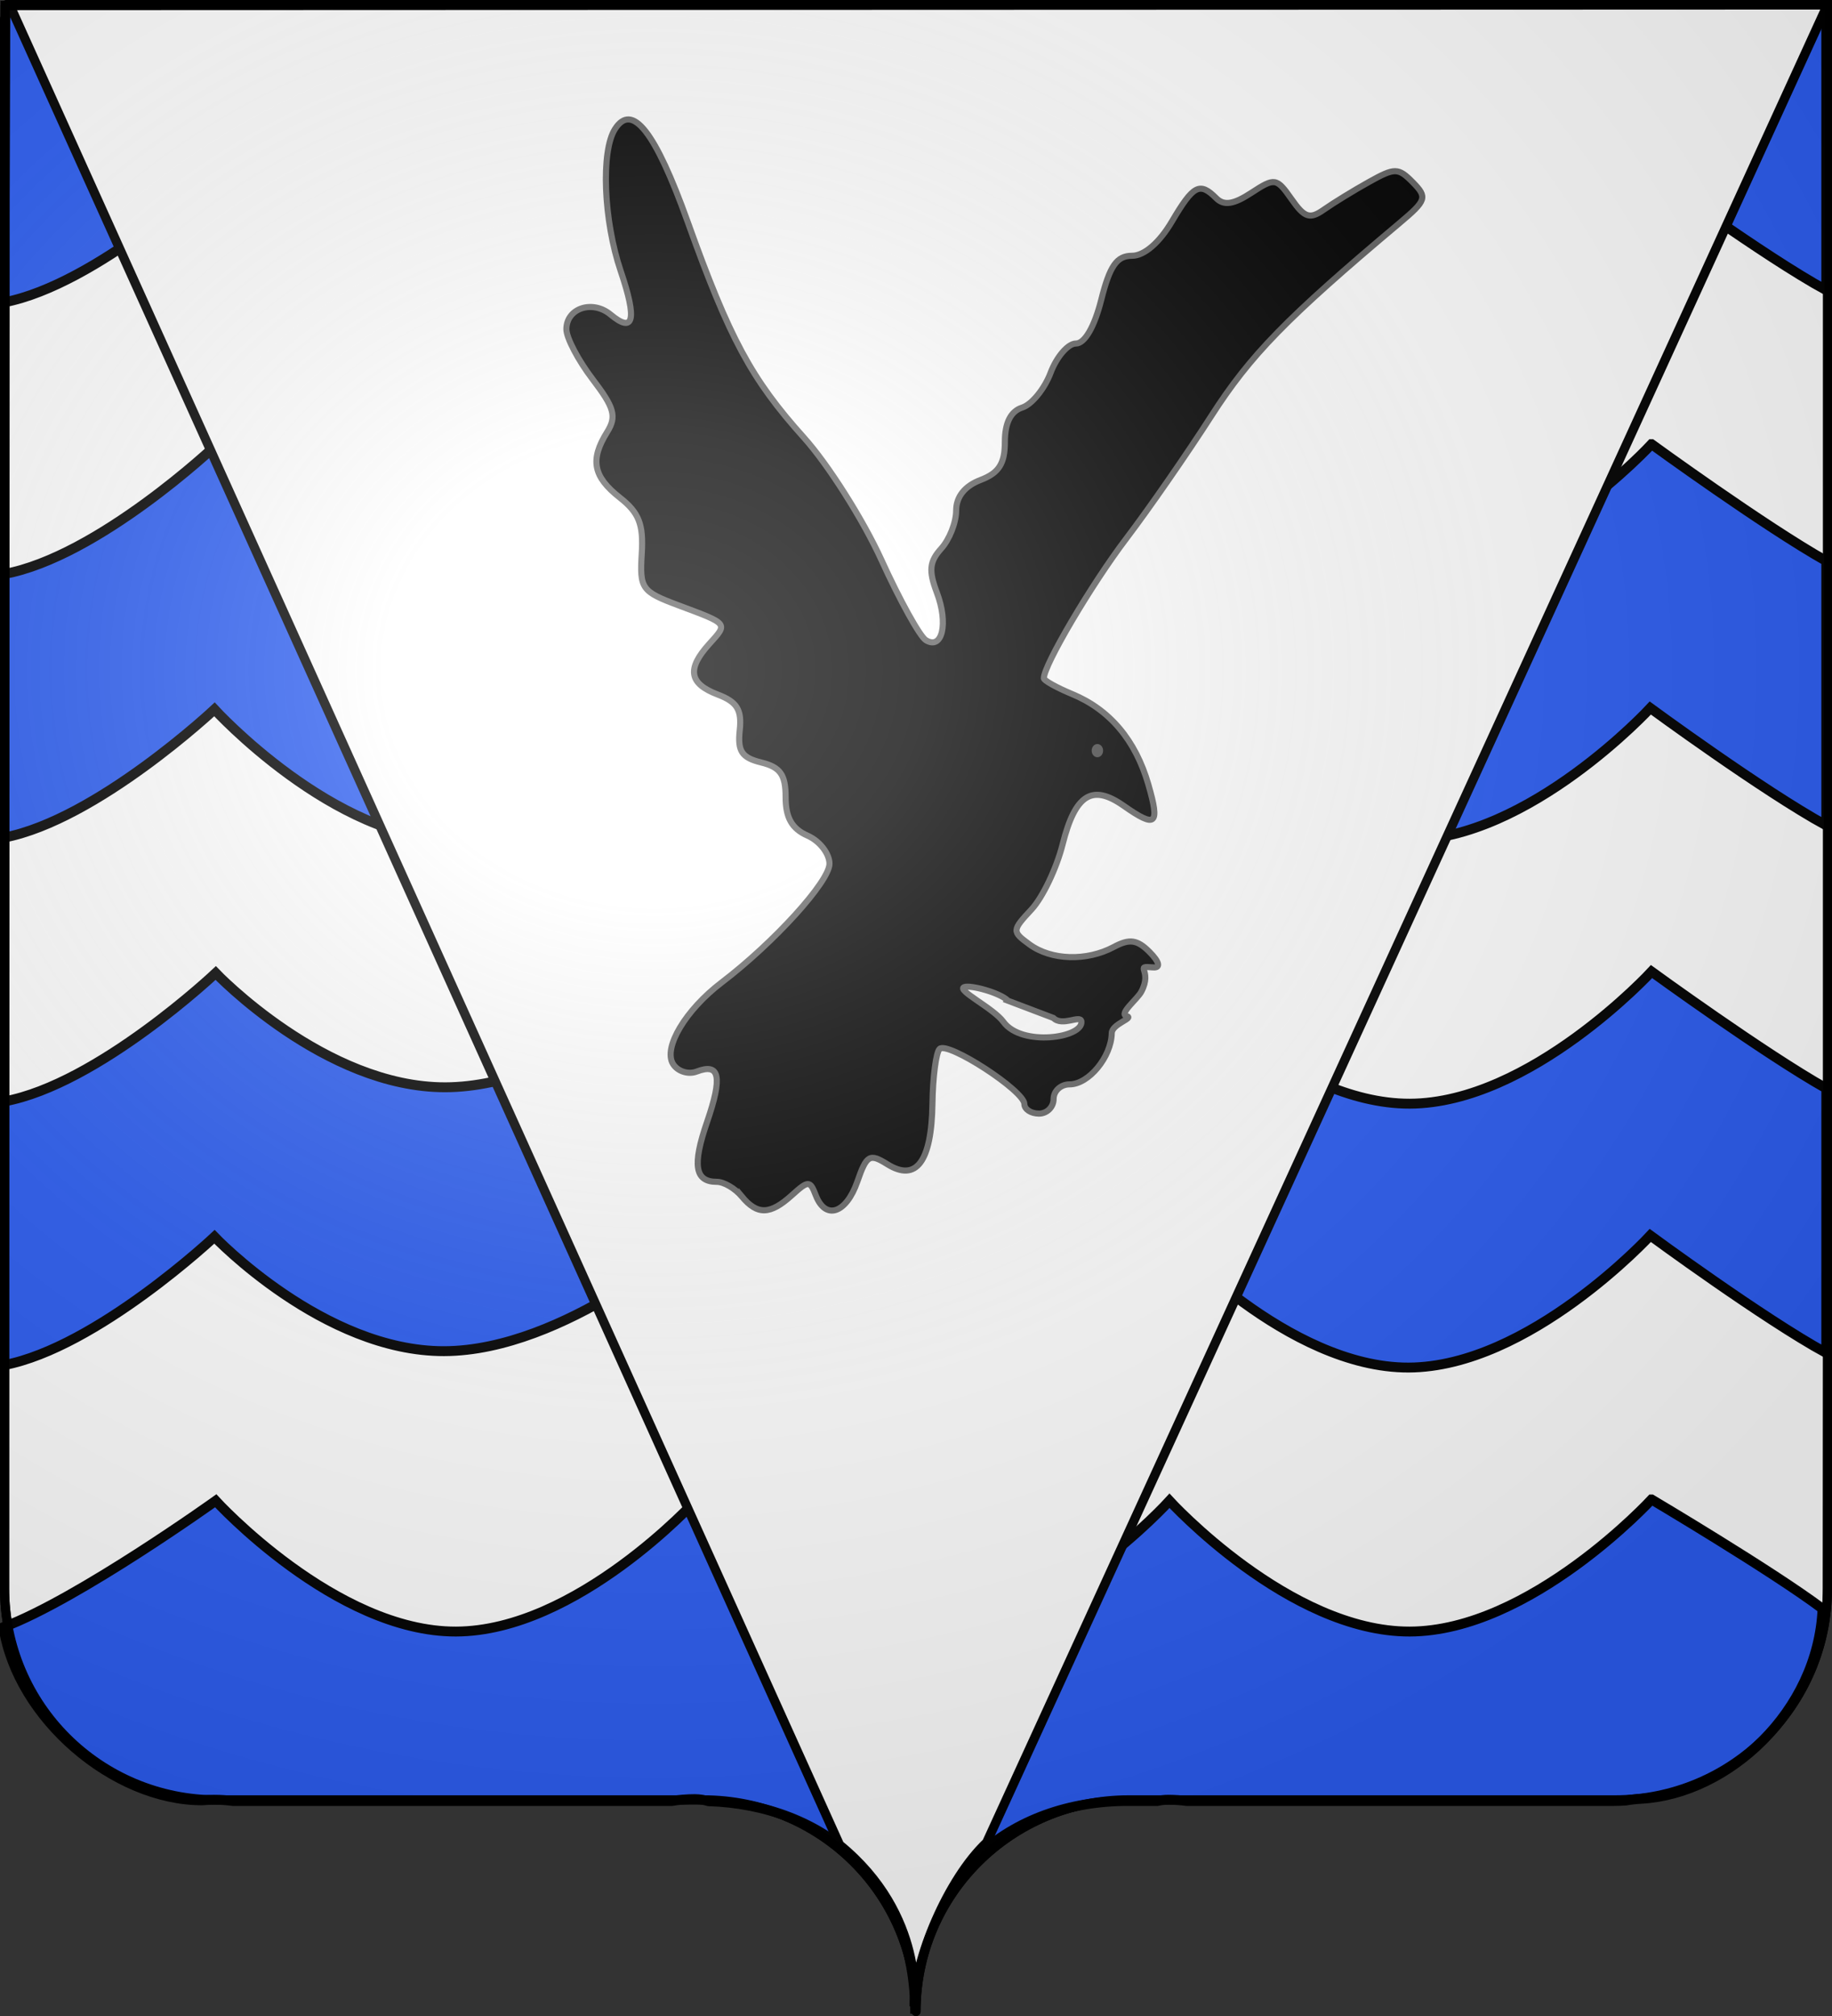
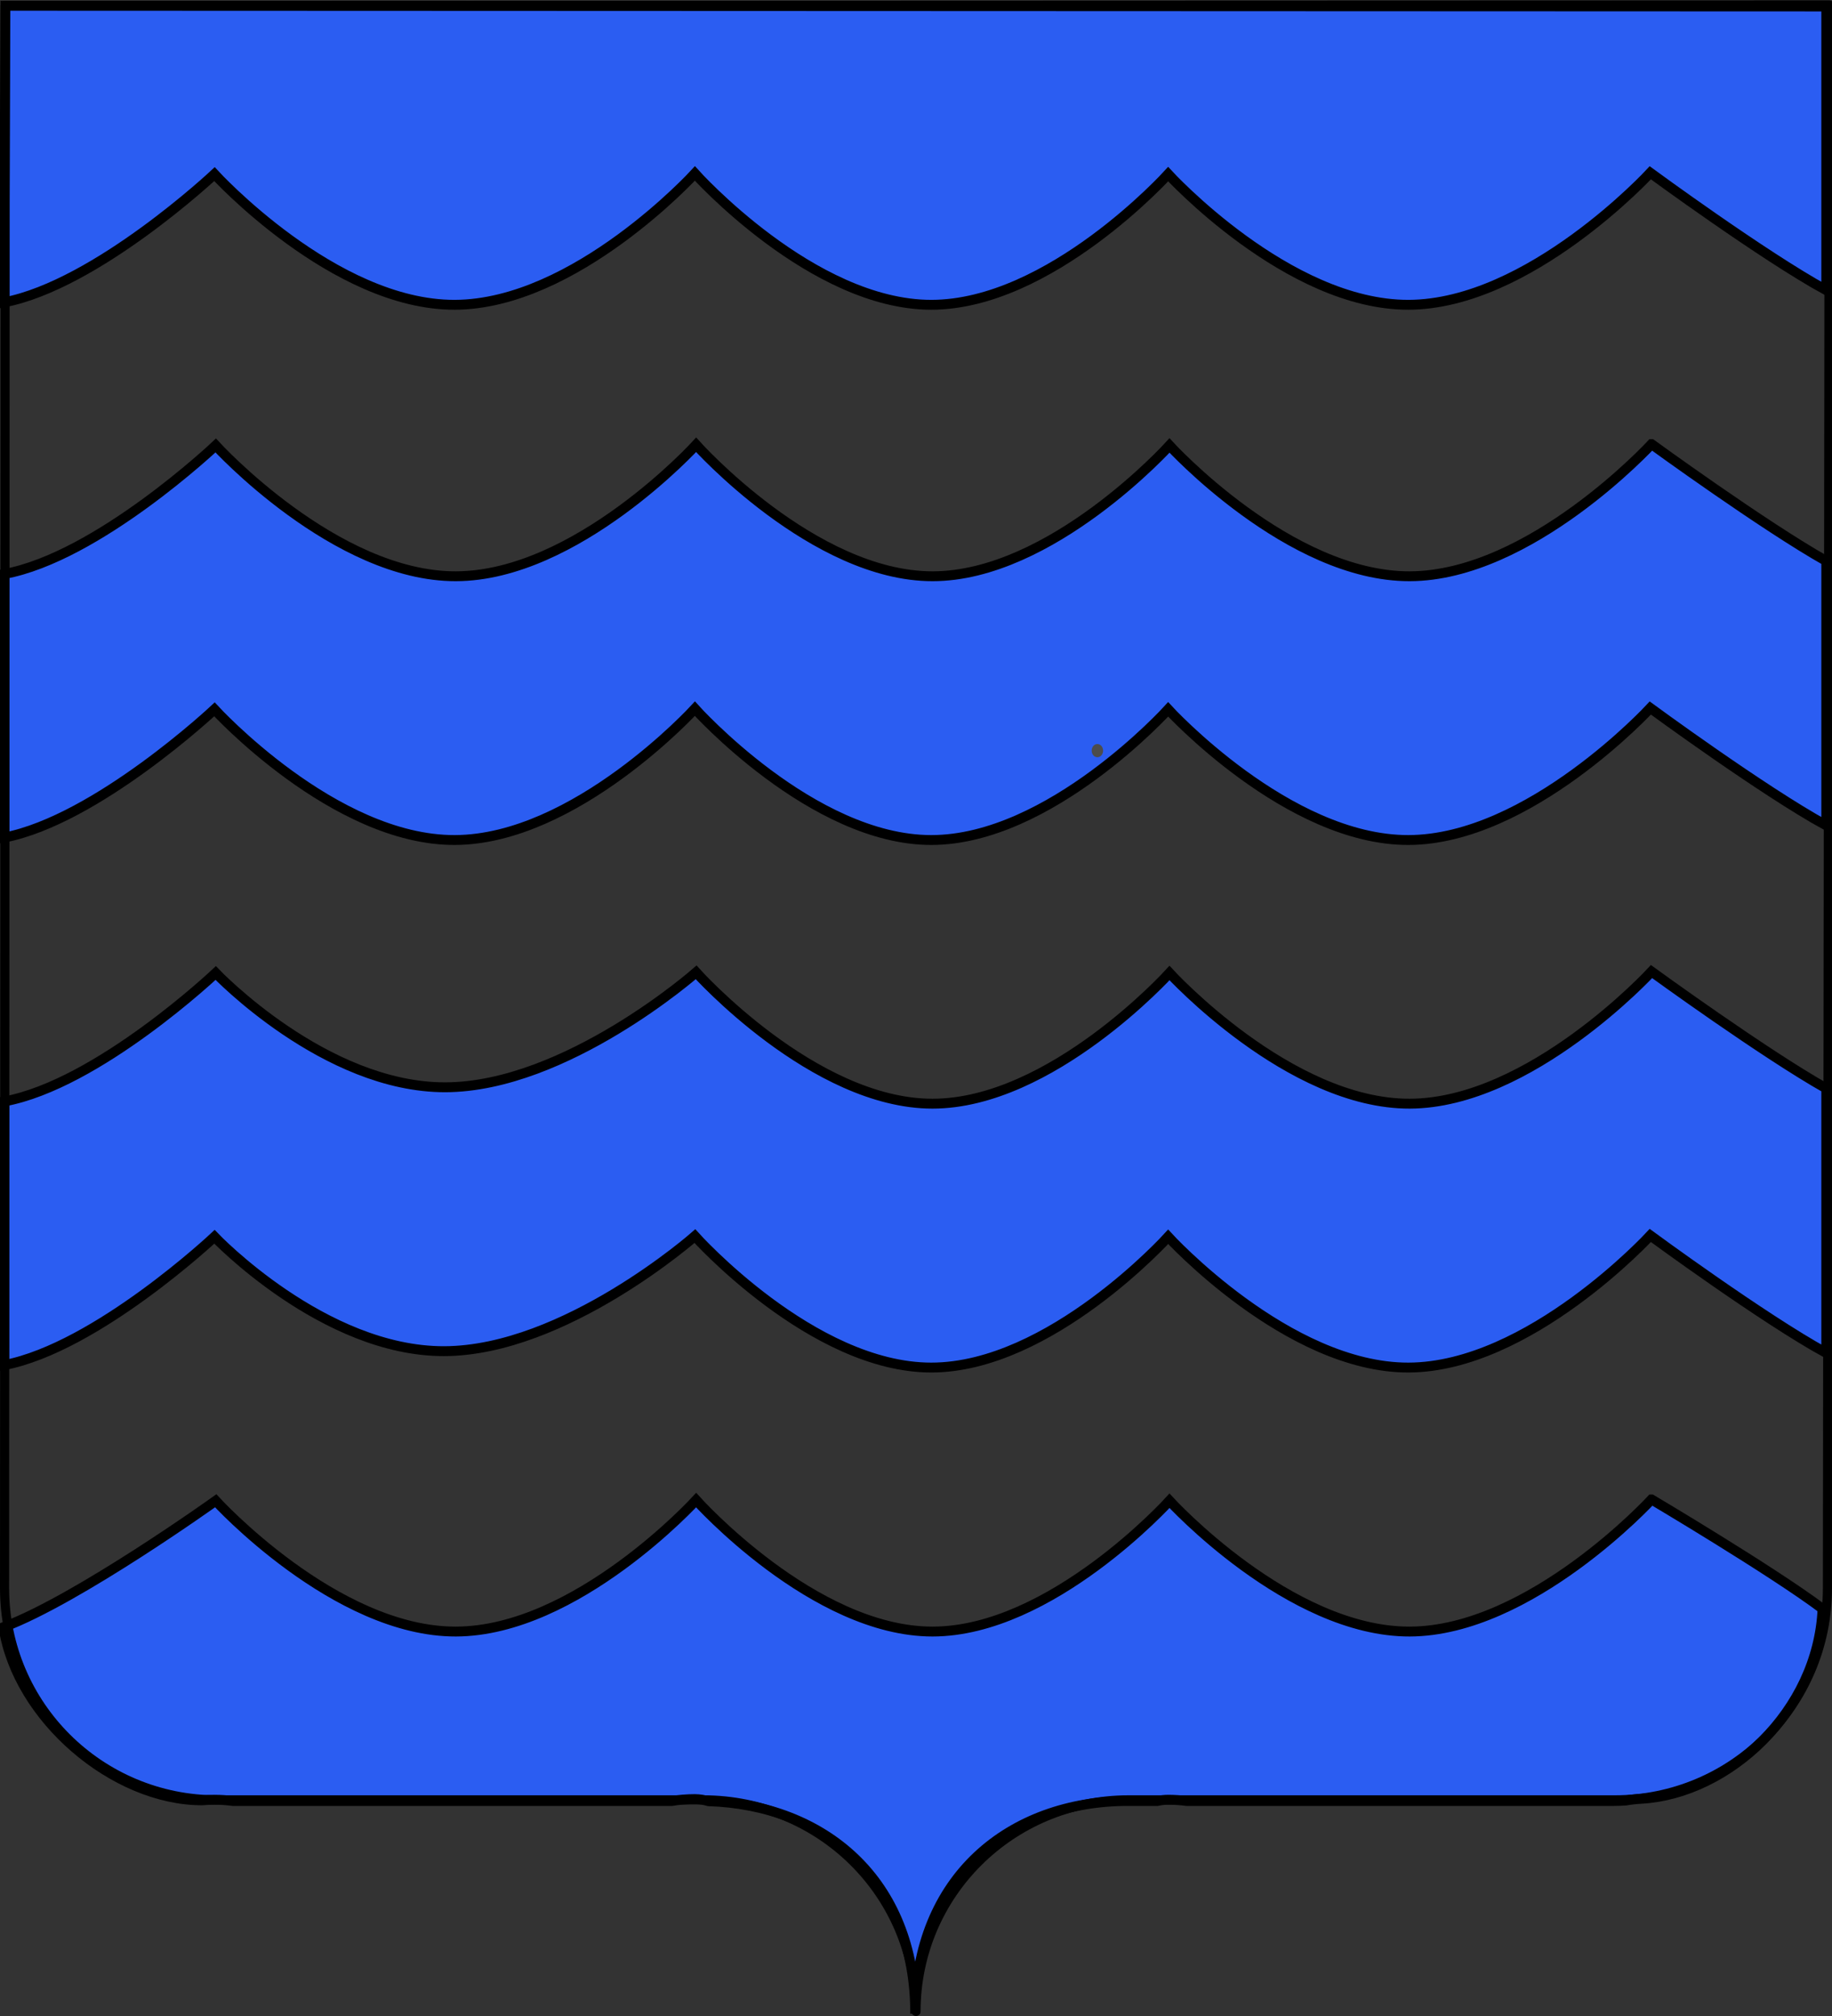
<svg xmlns="http://www.w3.org/2000/svg" xmlns:ns1="http://www.inkscape.org/namespaces/inkscape" xmlns:ns2="http://sodipodi.sourceforge.net/DTD/sodipodi-0.dtd" xmlns:xlink="http://www.w3.org/1999/xlink" width="600" height="660" id="svg2" version="1.1" ns1:version="0.47 r22583" ns2:docname="Blason ville DomFr Etang Salé (Réunion).svg">
  <rect width="100%" height="100%" fill="#333333" stroke="none" />
  <defs id="defs4">
    <linearGradient id="linearGradient2893">
      <stop offset="0" style="stop-color: white; stop-opacity: 0.314;" id="stop2895" />
      <stop offset="0.19" style="stop-color: white; stop-opacity: 0.251;" id="stop2897" />
      <stop offset="0.6" style="stop-color: rgb(107, 107, 107); stop-opacity: 0.125;" id="stop2901" />
      <stop offset="1" style="stop-color: black; stop-opacity: 0.125;" id="stop2899" />
    </linearGradient>
    <radialGradient ns1:collect="always" xlink:href="#linearGradient2893" fy="200.448" fx="285.186" r="300" cy="200.448" cx="285.186" gradientTransform="matrix(1.551,0,0,1.35,-227.894,-51.264)" gradientUnits="userSpaceOnUse" id="radialGradient11919" />
  </defs>
  <ns2:namedview id="base" pagecolor="#ffffff" bordercolor="#666666" borderopacity="1.0" ns1:pageopacity="0.0" ns1:pageshadow="2" ns1:zoom="0.86473928" ns1:cx="300.17419" ns1:cy="330.42735" ns1:document-units="px" ns1:current-layer="layer2" showgrid="false" showguides="true" ns1:guide-bbox="true" ns1:window-width="1440" ns1:window-height="820" ns1:window-x="-8" ns1:window-y="-8" ns1:window-maximized="1" />
  <g ns1:label="Calque 1" ns1:groupmode="layer" id="layer1" transform="translate(108.817,-67.407)">
    <desc id="desc4">Flag of Canton of Valais (Wallis)</desc>
    <g ns1:groupmode="layer" ns1:label="Fond écu" id="layer1-4" transform="translate(-108.817,67.407)">
-       <path id="path3666" style="fill:#ffffff;stroke:#000000;stroke-width:2.989;stroke-linecap:round;stroke-linejoin:round;stroke-miterlimit:4;stroke-opacity:1;stroke-dasharray:none;stroke-dashoffset:0" d="m 300,658.505 c 0,-38.234 31.204,-69.265 69.651,-69.265 38.448,0 120.755,0 159.203,0 38.448,0 69.651,-31.03 69.651,-69.264 l 0,-513.864 -597.011,1.99e-5 -1e-5,513.864 c 0,38.234 31.204,69.264 69.651,69.264 38.448,0 120.755,0 159.203,0 38.448,0 69.651,31.031 69.651,69.265 z" ns2:nodetypes="cssccccssc" />
      <path d="m 540.897,145.406 c 0,0 -39.715,43.135 -79.188,43.25 -39.472,0.114 -78.687,-42.814 -78.687,-42.814 0,0 -38.739,42.814 -77.626,42.814 -38.887,0 -77.406,-43.031 -77.406,-43.031 0,0 -39.185,42.916 -78.657,43.031 -39.472,0.114 -78.687,-42.814 -78.687,-42.814 0,0 -38.558,36.456 -69.285,42.086 l 0,86.28 c 30.367,-5.858 68.879,-41.977 68.879,-41.977 0,0 39.215,42.89 78.688,42.776 39.472,-0.114 78.657,-42.994 78.657,-42.994 0,0 38.519,42.994 77.406,42.994 38.888,0 77.594,-42.776 77.594,-42.776 0,0 39.246,42.89 78.719,42.776 39.472,-0.114 79.188,-43.213 79.188,-43.213 0,0 37.09,27.209 57.633,38.448 l 0,-86.571 c -20.225,-11.37 -57.227,-38.266 -57.227,-38.266 z m 0,172.67 c 0,0 -39.715,43.135 -79.188,43.249 -39.472,0.114 -78.687,-42.776 -78.687,-42.776 0,0 -38.739,42.776 -77.626,42.776 -38.887,0 -77.406,-42.994 -77.406,-42.994 0,0 -42.642,37.512 -82.114,37.626 -39.472,0.114 -75.23,-37.409 -75.23,-37.409 0,0 -38.558,36.419 -69.285,42.049 l 0,86.318 c 30.371,-5.856 68.879,-42.013 68.879,-42.013 0,0 35.758,37.559 75.23,37.445 39.472,-0.114 82.114,-37.664 82.114,-37.664 0,0 38.519,43.031 77.406,43.031 38.888,0 77.594,-42.812 77.594,-42.812 0,0 39.246,42.927 78.719,42.812 39.472,-0.114 79.188,-43.249 79.188,-43.249 0,0 37.086,27.248 57.633,38.484 l 0,-86.607 c -20.223,-11.371 -57.227,-38.266 -57.227,-38.266 z m 0,172.816 c 0,0 -39.715,43.135 -79.188,43.249 -39.472,0.114 -78.687,-42.812 -78.687,-42.812 0,0 -38.739,42.812 -77.626,42.812 -38.887,0 -77.406,-43.031 -77.406,-43.031 0,0 -39.185,42.917 -78.657,43.031 -39.472,0.114 -78.687,-42.812 -78.687,-42.812 0,0 -44.897,32.137 -69.517,41.382 4.599,29.853 36.247,56.726 65.113,56.681 1.284,-0.104 2.619,-0.183 3.998,-0.183 2.137,0 4.143,0.158 6.06,0.4 37.266,0 104.31,0 143.724,0 2.358,-0.383 4.854,-0.618 7.56,-0.618 1.578,0.003 3.054,0.282 4.466,0.691 37.53,1.207 67.692,25.529 67.692,69.586 0,-44.818 31.198,-69.659 69.628,-69.659 2.331,0 7.018,0 9.653,0 1.172,-0.244 2.339,-0.4 3.561,-0.4 2.131,0 4.147,0.159 6.061,0.4 41.977,0 106.074,0 139.851,0 1.327,0 2.626,-0.059 3.935,-0.145 1.657,-0.289 3.394,-0.48 5.217,-0.582 28.263,-1.627 57.799,-28.517 59.249,-62.203 -16.707,-12.509 -56.001,-35.787 -56.001,-35.787 z" style="fill:#2b5df2;fill-opacity:1;fill-rule:evenodd;stroke:#000000;stroke-width:3.236;stroke-linecap:butt;stroke-linejoin:miter;stroke-miterlimit:4;stroke-opacity:1;display:inline" id="path3194" ns2:nodetypes="cccsccccccscscscccccscscsccccscscscccccscscscccsccscsscscscccc" />
      <path ns2:nodetypes="cccscscscccc" id="path3664" style="fill:#2b5df2;fill-opacity:1;fill-rule:evenodd;stroke:#000000;stroke-width:3.236;stroke-linecap:butt;stroke-linejoin:miter;stroke-miterlimit:4;stroke-opacity:1;display:inline" d="M 1.768,1.888 1.36,98.984 c 30.367,-5.858 68.879,-41.977 68.879,-41.977 0,0 39.215,42.89 78.688,42.776 39.472,-0.114 78.657,-42.994 78.657,-42.994 0,0 38.519,42.994 77.406,42.994 38.888,0 77.594,-42.776 77.594,-42.776 0,0 39.246,42.89 78.719,42.776 39.472,-0.114 79.188,-43.213 79.188,-43.213 0,0 37.09,27.209 57.633,38.448 l 0,-92.898 c 0,0 -596.356,-0.233 -596.356,-0.233 z" />
    </g>
    <g ns1:groupmode="layer" ns1:label="Meubles" id="layer2" transform="translate(-108.817,67.407)">
-       <path ns2:nodetypes="cccccc" id="path1892" d="m 2.338,-0.242 c 0,0 272.632,604.213 272.632,604.213 28.247,22.996 24.406,52.85 24.406,52.85 0,-15.454 11.178,-41.753 23.754,-53.601 0,0 184.682,-403.259 276.208,-603.462 l -597.001,0 z" style="fill:#ffffff;stroke:#000000;stroke-width:2.999;stroke-linecap:butt;stroke-linejoin:bevel;stroke-miterlimit:4;stroke-opacity:1;stroke-dasharray:none" />
-       <path ns2:nodetypes="csssssssssssssssssssssssssssssssssssssssssssssssssssssssssssssssssssscccssscc" id="path2996" d="m 242.941,391.696 c -2.185,-2.633 -5.866,-4.787 -8.181,-4.787 -7.176,0 -8.072,-5.432 -3.218,-19.519 5.145,-14.933 4.214,-19.492 -3.386,-16.576 -2.754,1.057 -6.237,-0.07 -7.74,-2.502 -3.276,-5.3 4.119,-17.676 15.937,-26.67 17.102,-13.016 35.31,-33.058 35.31,-38.868 0,-3.325 -3.231,-7.463 -7.18,-9.196 -5.112,-2.243 -7.18,-5.862 -7.18,-12.567 0,-7.393 -1.715,-9.839 -7.978,-11.382 -6.39,-1.574 -7.794,-3.676 -7.055,-10.56 0.72,-6.704 -0.86,-9.273 -7.18,-11.676 -9.417,-3.581 -10.227,-8.368 -2.805,-16.57 6.17,-6.818 6.45,-6.467 -10.086,-12.65 -12.061,-4.51 -12.724,-5.442 -12.019,-16.901 0.593,-9.631 -0.886,-13.411 -7.18,-18.363 -8.768,-6.896 -9.826,-12.39 -4.143,-21.491 3.163,-5.065 2.377,-7.903 -4.787,-17.296 -4.714,-6.18 -8.571,-13.532 -8.571,-16.337 0,-6.899 8.538,-9.731 14.478,-4.802 7.64,6.341 8.718,1.683 3.303,-14.267 -5.603,-16.502 -6.514,-39.175 -1.867,-46.464 5.635,-8.84 13.208,0.824 23.816,30.392 13.722,38.249 20.848,51.469 38.058,70.612 7.962,8.856 19.399,26.903 25.415,40.103 6.016,13.201 12.551,24.999 14.524,26.218 5.41,3.343 7.434,-5.499 3.58,-15.636 -2.701,-7.104 -2.396,-10.098 1.465,-14.364 2.683,-2.964 4.878,-8.543 4.878,-12.398 0,-4.539 2.811,-8.077 7.978,-10.041 6.028,-2.292 7.978,-5.341 7.978,-12.471 0,-6.246 1.921,-10.047 5.68,-11.24 3.124,-0.992 7.307,-6.114 9.297,-11.384 1.989,-5.27 5.725,-9.582 8.302,-9.582 2.89,0 6.071,-5.504 8.301,-14.361 2.791,-11.085 5.086,-14.361 10.06,-14.361 3.982,0 8.962,-4.268 13.034,-11.169 7.086,-12.01 9.141,-13.094 14.554,-7.681 2.524,2.524 5.706,2.035 11.507,-1.766 7.661,-5.02 8.248,-4.928 13.141,2.058 4.299,6.137 6.014,6.684 10.672,3.402 3.053,-2.151 9.678,-6.212 14.723,-9.025 8.448,-4.711 9.583,-4.698 14.361,0.16 4.799,4.879 4.469,5.878 -4.386,13.317 -36.976,31.063 -48.846,43.223 -61.622,63.13 -7.966,12.412 -20.493,30.466 -27.837,40.12 -11.415,15.005 -27.022,41.434 -27.022,45.759 0,0.735 4.166,3.061 9.259,5.171 12.36,5.119 20.784,15.118 24.982,29.65 3.829,13.256 2.517,14.366 -8.148,6.896 -10.287,-7.205 -15.827,-3.69 -19.942,12.652 -1.97,7.823 -6.556,17.417 -10.192,21.319 -6.409,6.879 -6.43,7.228 -0.674,11.437 7.171,5.244 18.75,5.595 27.638,0.838 5.128,-2.744 7.649,-2.399 11.643,1.596 3.327,3.327 3.743,5.311 1.223,5.098 -6.557,-0.553 -0.006,0.717 -3.875,7.978 -1.322,2.482 -7.516,7.265 -4.787,7.978 2.547,0.666 -4.833,2.513 -4.888,5.585 -0.141,7.77 -7.549,16.754 -13.813,16.754 -2.878,0 -5.233,2.154 -5.233,4.787 0,2.633 -2.154,4.787 -4.787,4.787 -2.633,0 -4.787,-1.416 -4.787,-3.146 0,-4.318 -25.149,-20.638 -27.768,-18.019 -1.159,1.159 -2.211,9.2 -2.336,17.867 -0.276,19.033 -5.301,25.786 -14.782,19.865 -5.783,-3.612 -6.772,-3.041 -9.806,5.665 -3.673,10.538 -10.461,12.756 -13.645,4.46 -1.855,-4.834 -2.431,-4.834 -7.773,0 -7.161,6.48 -11.327,6.591 -16.436,0.434 l 0,6.3e-4 z m 87.23,-64.063 c -2.629,-2.629 -12.164,-5.21 -14.326,-4.489 -2.816,0.939 9.509,6.894 12.768,11.376 6.017,8.272 26.197,5.239 25.555,-0.102 -0.285,-2.371 -6.2,1.828 -9.196,-1.168 l -14.802,-5.616 z" style="fill:#000000;stroke:#636363;stroke-opacity:1;stroke-width:2;stroke-miterlimit:4;stroke-dasharray:none" />
      <path ns2:type="arc" style="fill:#ffffff;fill-opacity:0.98;fill-rule:nonzero;stroke:#4c4c4c;stroke-width:2;stroke-linecap:butt;stroke-linejoin:bevel;stroke-miterlimit:4;stroke-opacity:1;stroke-dasharray:none;stroke-dashoffset:0" id="path3673" ns2:cx="357.38742" ns2:cy="243.72189" ns2:rx="0.86604387" ns2:ry="1.1547252" d="m 358.253,243.722 a 0.866,1.155 0 1 1 -1.732,0 0.866,1.155 0 1 1 1.732,0 z" transform="translate(2.019,2.024)" />
    </g>
    <g ns2:insensitive="true" ns1:groupmode="layer" ns1:label="Reflet final" id="layer3" transform="translate(-108.817,67.407)">
-       <path d="m 1.5,1.5 0,517.491 c 0,38.505 31.203,69.755 69.65,69.755 38.447,0 120.753,0 159.2,0 38.447,-10e-4 69.65,31.25 69.65,69.754 0,-38.504 31.203,-69.754 69.65,-69.754 38.447,-10e-4 120.753,0 159.2,0 38.447,0 69.65,-31.25 69.65,-69.755 l 0,-517.491 -597,0 z" style="fill:url(#radialGradient11919);fill-opacity:1;fill-rule:evenodd;stroke:none" id="path2875" />
-     </g>
+       </g>
    <g ns1:groupmode="layer" ns1:label="Contour final" id="layer4" transform="translate(-108.817,67.407)">
      <path ns2:nodetypes="cssccccssc" d="m 300,658.505 c 0,-38.234 31.204,-69.265 69.651,-69.265 38.448,0 120.755,0 159.203,0 38.448,0 69.651,-31.03 69.651,-69.264 L 599.117,1.622 1.699,1.827 1.495,519.977 c 0,38.234 31.204,69.264 69.651,69.264 38.448,0 120.755,0 159.203,0 38.448,0 69.651,31.031 69.651,69.265 z" style="fill:none;stroke:#000000;stroke-width:2.989;stroke-linecap:round;stroke-linejoin:round;stroke-miterlimit:4;stroke-opacity:1;stroke-dasharray:none;stroke-dashoffset:0" id="path1572" />
    </g>
  </g>
</svg>